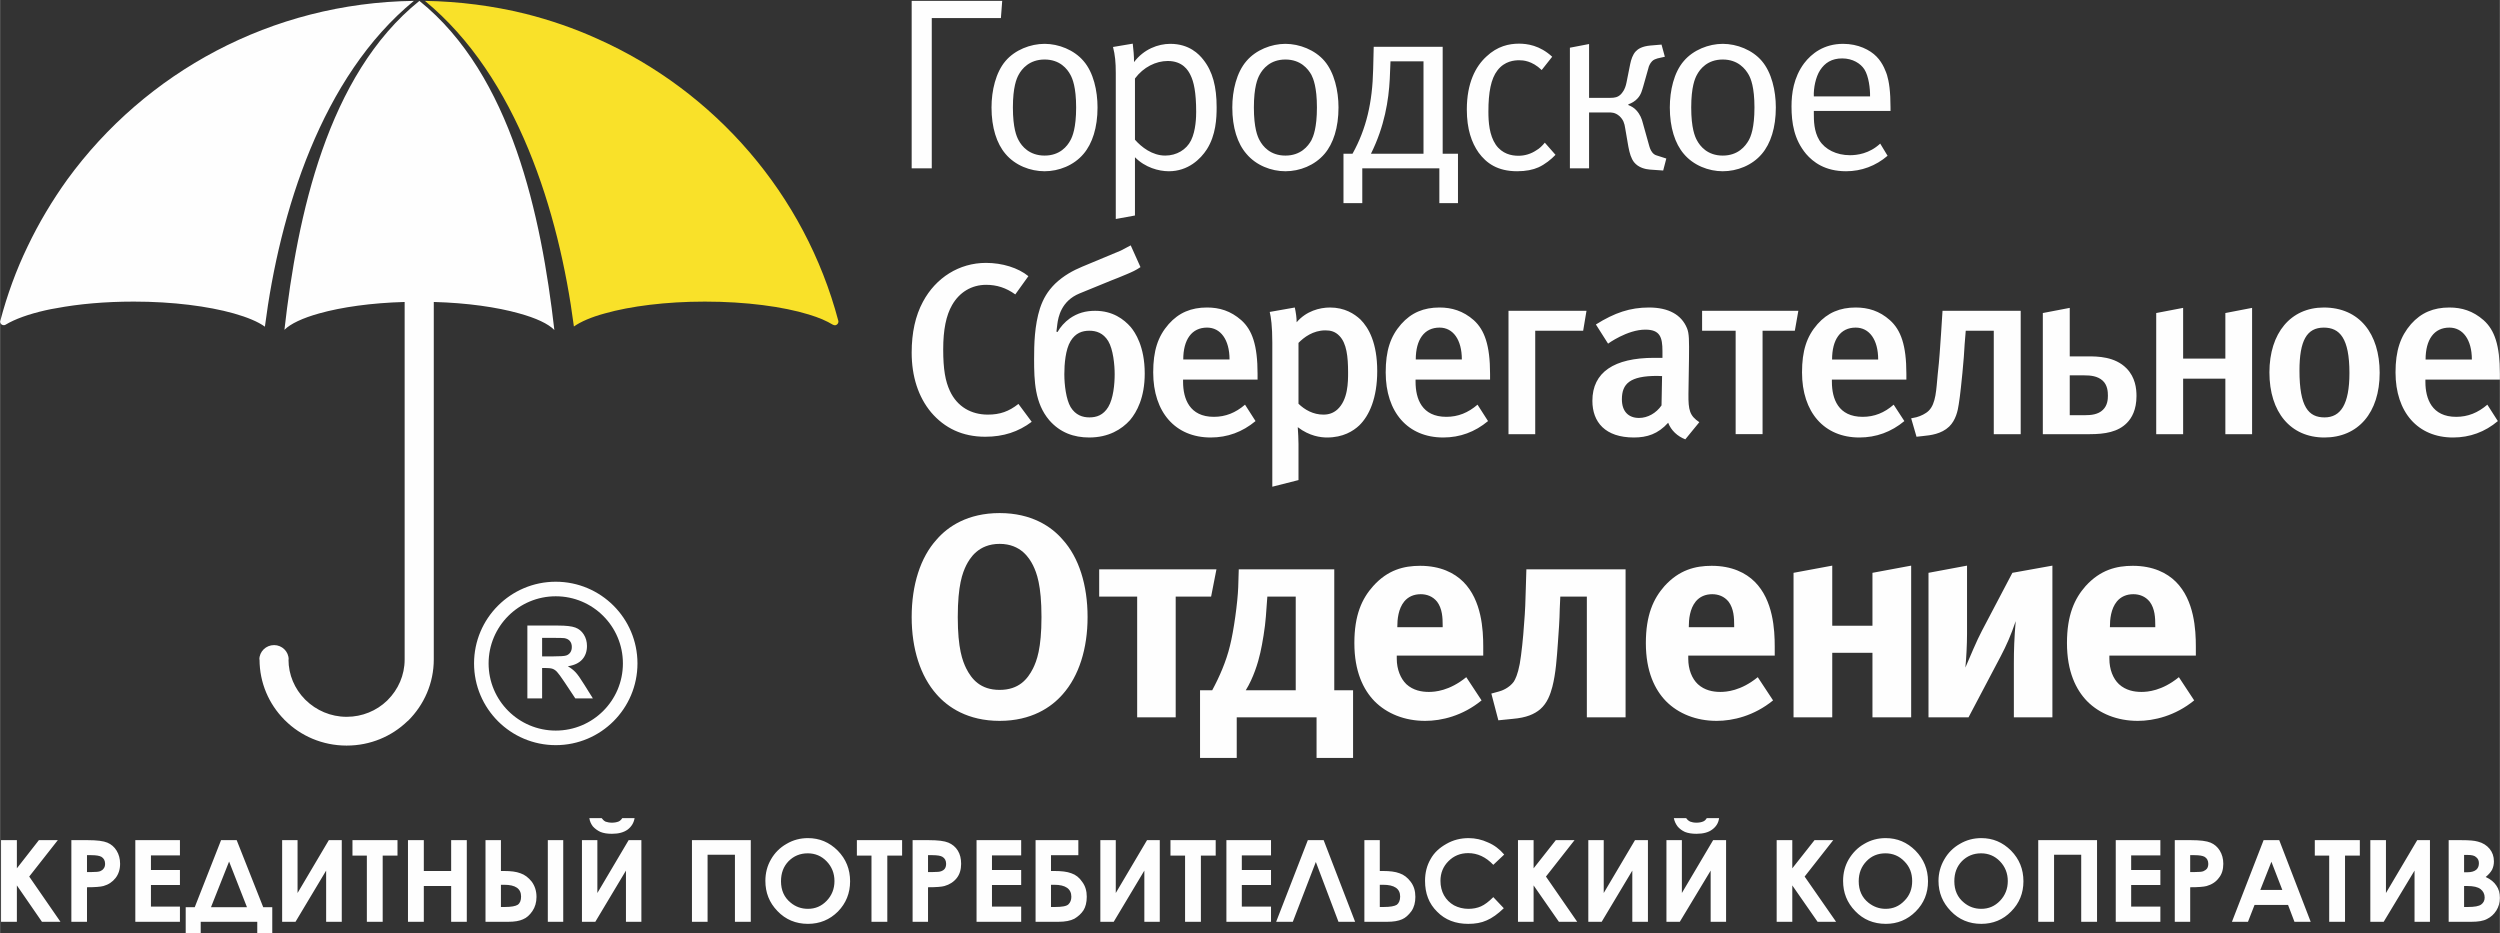
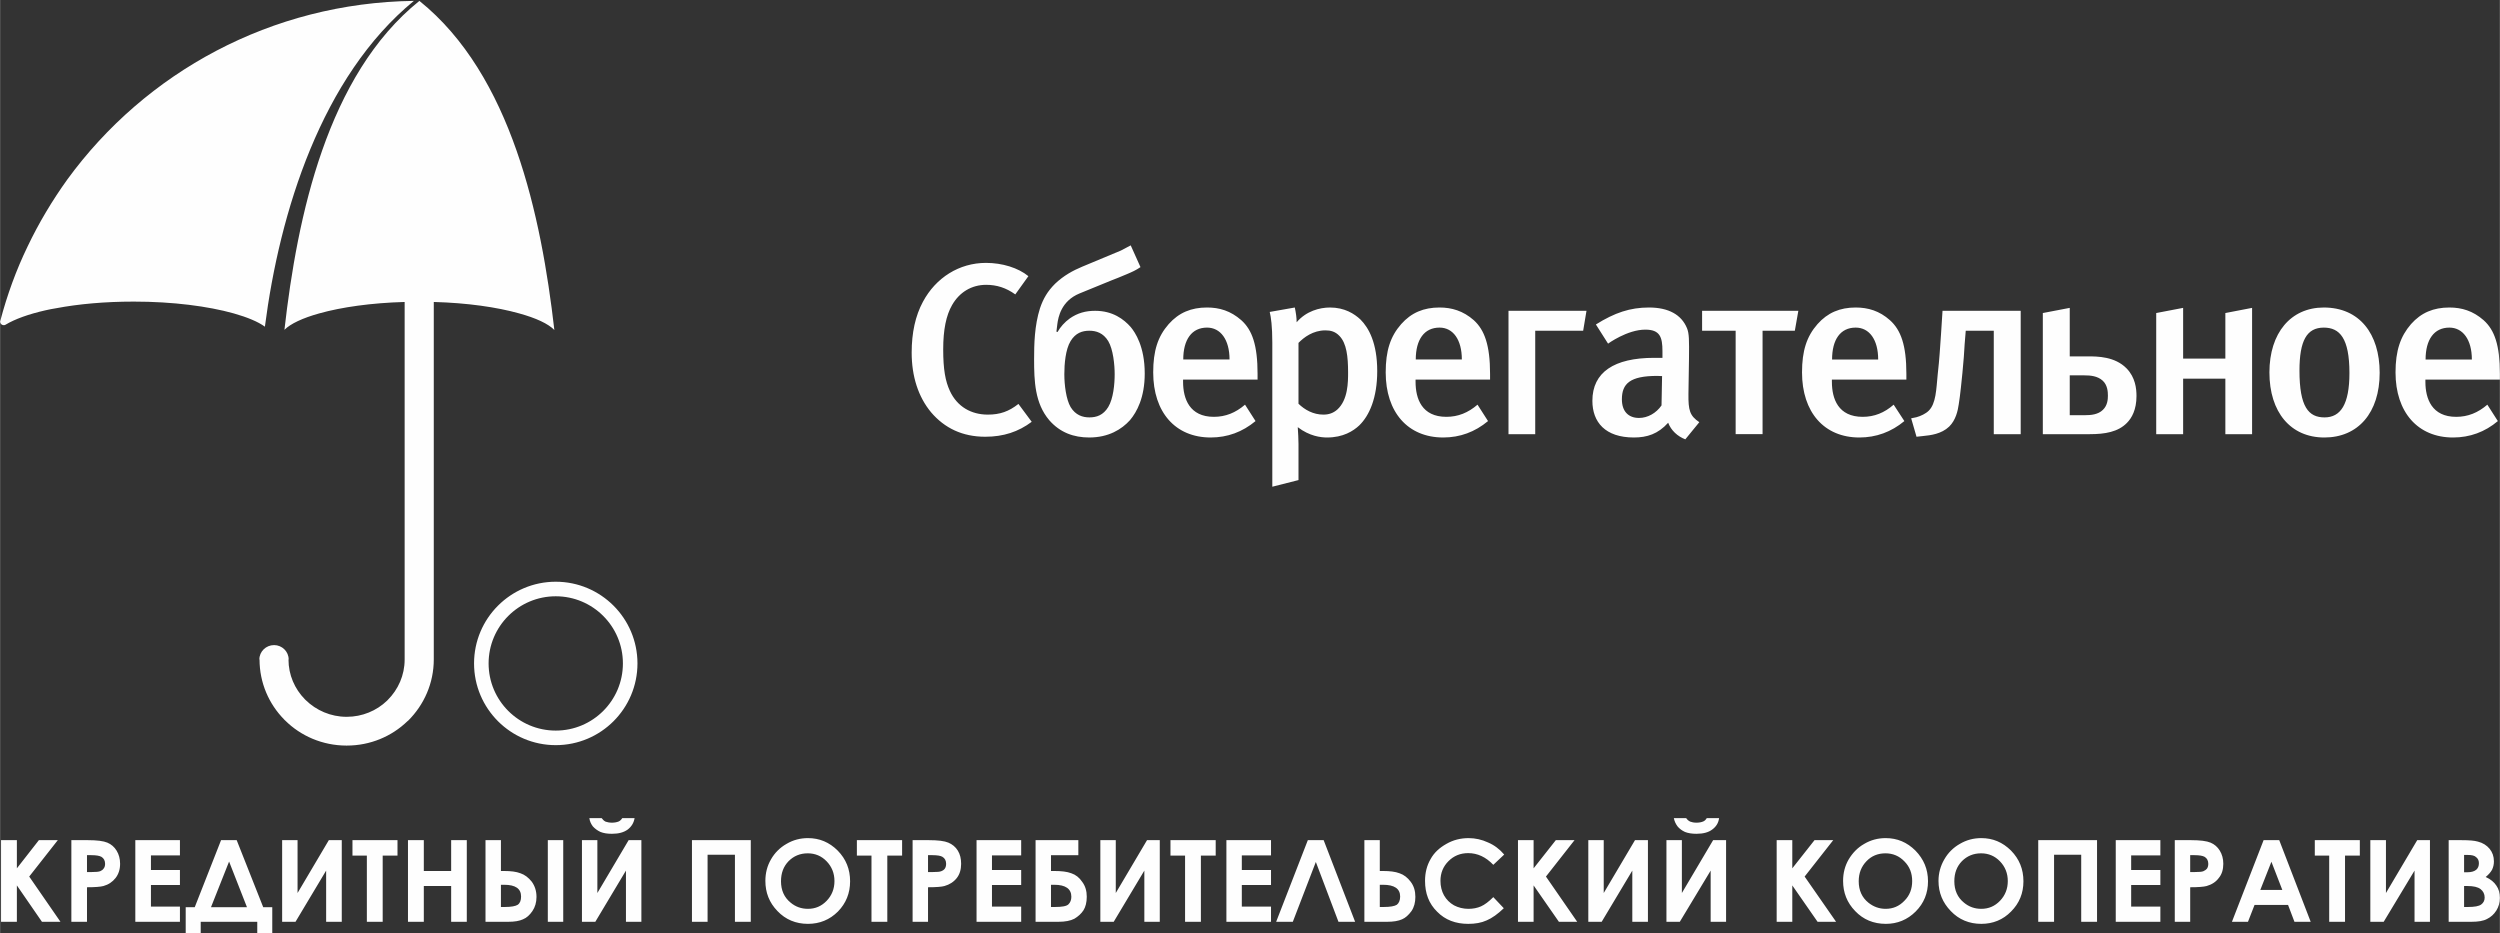
<svg xmlns="http://www.w3.org/2000/svg" xml:space="preserve" width="2315px" height="864px" style="shape-rendering:geometricPrecision; text-rendering:geometricPrecision; image-rendering:optimizeQuality; fill-rule:evenodd; clip-rule:evenodd" viewBox="0 0 2315 864.08">
  <rect x="0" y="0" width="2315" height="864.08" fill="#333333" stroke="none" />
  <defs>
    <style type="text/css">  .fil1 {fill:#F9E129} .fil0 {fill:#FEFEFE;fill-rule:nonzero} .fil2 {fill:#FEFEFE;fill-rule:nonzero}  </style>
  </defs>
  <g id="Слой_x0020_1">
    <g id="_993454832">
      <path class="fil0" d="M514.57 538.73c20.9,0 39.81,8.48 53.51,22.17 13.69,13.69 22.16,32.61 22.16,53.5 0,20.9 -8.47,39.81 -22.16,53.51 -13.7,13.69 -32.62,22.16 -53.51,22.16 -20.89,0 -39.81,-8.47 -53.5,-22.16 -13.69,-13.7 -22.16,-32.62 -22.16,-53.51 0,-20.89 8.47,-39.81 22.16,-53.5 13.69,-13.69 32.61,-22.17 53.5,-22.17zm43.98 31.69c-11.25,-11.25 -26.8,-18.21 -43.98,-18.21 -17.17,0 -32.72,6.96 -43.98,18.21 -11.25,11.26 -18.21,26.81 -18.21,43.98 0,17.18 6.96,32.73 18.21,43.98 11.26,11.25 26.81,18.21 43.98,18.21 17.18,0 32.73,-6.96 43.98,-18.21 11.25,-11.25 18.21,-26.8 18.21,-43.98 0,-17.17 -6.96,-32.72 -18.21,-43.98z" />
-       <path class="fil0" d="M488.28 646.77l0 -67.44 28.69 0c7.2,0 12.44,0.62 15.71,1.83 3.28,1.2 5.89,3.36 7.85,6.45 1.96,3.11 2.95,6.64 2.95,10.63 0,5.07 -1.48,9.24 -4.44,12.54 -2.97,3.29 -7.4,5.37 -13.3,6.23 2.94,1.71 5.35,3.6 7.25,5.65 1.92,2.06 4.49,5.72 7.73,10.96l8.22 13.15 -16.28 0 -9.76 -14.72c-3.5,-5.23 -5.9,-8.53 -7.21,-9.89 -1.28,-1.35 -2.65,-2.29 -4.09,-2.79 -1.46,-0.51 -3.76,-0.76 -6.89,-0.76l-2.77 0 0 28.16 -13.66 0zm13.66 -38.9l10.08 0c6.53,0 10.6,-0.28 12.23,-0.83 1.62,-0.55 2.9,-1.5 3.81,-2.86 0.93,-1.34 1.39,-3.04 1.39,-5.06 0,-2.28 -0.62,-4.1 -1.83,-5.51 -1.2,-1.4 -2.92,-2.28 -5.11,-2.64 -1.12,-0.16 -4.43,-0.24 -9.94,-0.24l-10.63 0 0 17.14z" />
    </g>
-     <path class="fil1" d="M393.41 0.82c31.93,0.51 63.18,4.61 93.06,11.95 23.05,5.81 45.25,13.49 66.42,23.05 109.28,48.66 192.43,144.45 223.34,261.24 0.51,1.71 -0.69,3.59 -2.39,4.1 -1.03,0.17 -1.88,0 -2.74,-0.51 -2.73,-1.71 -5.97,-3.24 -9.73,-4.95 -3.76,-1.54 -7.85,-3.08 -12.46,-4.44 -23.91,-7.34 -58.23,-11.95 -96.31,-11.95 -36.19,0 -68.98,4.27 -92.54,10.92 -12.64,3.42 -22.37,7.69 -28.69,12.13 -13.83,-106.04 -52.59,-231.36 -137.96,-301.54z" />
+     <path class="fil1" d="M393.41 0.82z" />
    <path class="fil2" d="M401.61 279.65l0 331.08c0,22.02 -9.05,42 -23.57,56.51 -0.34,0.17 -0.51,0.52 -0.85,0.69 -14.51,14 -34.32,22.54 -56.18,22.54l0 0.17 -0.17 0 0 -0.17c-22.19,0 -42.51,-8.88 -57.03,-23.4 -0.34,-0.17 -0.51,-0.51 -0.68,-0.68 -14.17,-14.34 -22.88,-33.98 -22.88,-55.66l-0.17 0c0,-7.35 6.15,-13.32 13.66,-13.32 7.34,0 13.49,5.97 13.49,13.32l-0.17 0c0,14.34 5.8,27.32 15.19,36.88 0.17,0.17 0.52,0.51 0.69,0.68 9.73,9.56 23.22,15.54 37.9,15.54l0.17 0c14.35,0 27.66,-5.64 37.23,-14.86 0.34,-0.34 0.51,-0.51 0.68,-0.68 9.73,-9.73 15.71,-22.88 15.71,-37.56l0 -331.08c-30.74,0.85 -58.4,4.78 -79.06,10.58 -15.37,4.27 -26.63,9.57 -32.27,15.2 11.95,-105.52 39.61,-235.97 124.99,-304.61 85.37,68.64 112.86,199.26 124.98,304.78 -5.63,-5.8 -17.07,-11.1 -32.61,-15.37 -20.66,-5.8 -48.15,-9.73 -79.05,-10.58zm-156.41 22.88l0 0c-6.32,-4.61 -16.22,-8.71 -28.86,-12.3 -23.73,-6.65 -56.34,-10.92 -92.54,-10.92l-0.17 0c-26.47,0 -51.05,2.22 -71.71,6.14 -3.42,0.52 -6.66,1.2 -9.74,1.88 -15.88,3.59 -28.51,8.2 -37.05,13.32 -1.54,1.02 -3.59,0.51 -4.61,-1.02 -0.51,-0.86 -0.68,-1.71 -0.34,-2.57 6.32,-23.9 14.68,-46.95 25.27,-68.81 10.42,-21.85 22.88,-42.68 36.88,-62.15 72.06,-98.86 188.68,-163.58 320.84,-165.28 -85.55,70.18 -124.31,195.68 -137.97,301.71z" />
-     <path class="fil2" d="M844.18 0.82l0 155.04 18.61 0 0 -139.16 64.03 0 1.2 -15.88 -83.84 0zm123.11 39.78l0 0c-13.15,0 -27.49,5.64 -36.2,15.88 -9.05,10.59 -12.97,27.49 -12.97,43.03 0,18.61 4.78,33.47 12.97,43.03 8.88,10.58 22.88,16.05 36.2,16.05 13.15,0 27.15,-5.47 36.03,-16.05 8.2,-9.56 12.98,-24.42 12.98,-43.03 0,-15.54 -3.76,-32.44 -12.98,-43.03 -8.71,-10.24 -23.05,-15.88 -36.03,-15.88zm0 14.52l0 0c14.17,0 21,8.7 23.91,14.17 1.87,3.41 5.29,11.27 5.29,30.22 0,19.12 -3.42,26.98 -5.29,30.39 -2.91,5.47 -9.74,14.18 -23.91,14.18 -14.17,0 -21.17,-8.71 -24.07,-14.18 -1.88,-3.41 -5.3,-11.27 -5.3,-30.39 0,-18.95 3.42,-26.81 5.3,-30.22 2.9,-5.47 9.9,-14.17 24.07,-14.17zm63.35 -11.61l0 0c1.88,7.34 2.56,14 2.56,24.24l0 135.06 17.76 -3.24 0 -53.96c9.39,9.56 22.03,12.98 31.41,12.98 17.76,0 29.37,-11.27 35.18,-20.32 8.37,-13.15 9.05,-28.69 9.05,-38.93 0,-18.95 -3.59,-33.13 -12.47,-44.22 -3.75,-4.78 -12.8,-14.52 -30.39,-14.52 -11.44,0 -24.59,4.95 -33.64,16.91 0,-5.81 -0.51,-11.44 -1.19,-17.08l-18.27 3.08zm20.32 29.19l0 0c7.85,-10.58 19.46,-16.22 30.39,-16.22 13.83,0 18.95,8.71 21,12.98 3.08,6.15 5.3,15.88 5.3,34.15 0,4.1 -0.18,17.24 -4.78,26.46 -4.27,8.54 -13.32,14.01 -23.91,14.01 -11.95,0 -22.03,-7.86 -28,-14.69l0 -56.69zm139.33 -32.1l0 0c-12.98,0 -27.32,5.64 -36.03,15.88 -9.22,10.59 -13.15,27.49 -13.15,43.03 0,18.61 4.78,33.47 13.15,43.03 8.88,10.58 22.88,16.05 36.03,16.05 13.32,0 27.15,-5.47 36.2,-16.05 8.19,-9.56 12.97,-24.42 12.97,-43.03 0,-15.54 -3.92,-32.44 -12.97,-43.03 -8.71,-10.24 -23.23,-15.88 -36.2,-15.88zm0 14.52l0 0c14.17,0 21,8.7 24.07,14.17 1.71,3.41 5.12,11.27 5.12,30.22 0,19.12 -3.41,26.98 -5.12,30.39 -3.07,5.47 -9.9,14.18 -24.07,14.18 -14.17,0 -21,-8.71 -23.91,-14.18 -1.87,-3.41 -5.29,-11.27 -5.29,-30.39 0,-18.95 3.42,-26.81 5.29,-30.22 2.91,-5.47 9.74,-14.17 23.91,-14.17zm159.82 87.25l0 0 -14.17 0 0 -99.04 -63.87 0 -0.51 20.84c-0.68,30.73 -6.31,55.15 -19.12,78.2l-8.37 0 0 45.76 17.42 0 0 -32.27 71.37 0 0 32.27 17.25 0 0 -45.76zm-31.93 -85.55l0 0 0 85.55 -48.67 0c12.64,-25.44 16.4,-49.52 17.42,-69.16l0.68 -16.39 30.57 0zm112.35 75.3l0 0c-2.22,2.73 -4.95,5.47 -8.03,7.17 -4.61,3.08 -10.24,4.96 -16.39,4.96 -6.49,0 -15.02,-1.71 -21,-10.25 -5.98,-8.88 -6.83,-20.83 -6.83,-30.73 0,-17.76 2.39,-30.4 8.37,-38.08 6.66,-8.71 15.71,-9.39 20.14,-9.39 3.42,0 11.79,0.34 20.84,9.05l9.73 -12.3c-11.44,-10.58 -23.22,-12.12 -30.74,-12.12 -9.05,0 -19.97,2.22 -30.22,11.95 -10.07,9.22 -18.1,24.59 -18.1,49.01 0,18.27 4.44,30.73 10.93,39.95 7.17,9.74 17.42,17.25 35.69,17.25 8.19,0 14.68,-1.37 19.63,-3.59 6.15,-2.73 11.96,-7.51 15.88,-11.61l-9.9 -11.27zm23.22 23.74l0 0 17.76 0 0 -51.74 17.76 0c2.73,0 6.31,-0.17 10.41,3.42 3.59,3.41 4.61,6.65 5.29,11.26l2.91 16.91c1.19,6.32 2.56,10.93 5.29,14.51 4.1,5.13 10.59,6.49 14.68,6.83l12.3 0.86 2.9 -11.1 -4.27 -1.37c-4.1,-1.36 -5.8,-1.71 -6.66,-2.39 -2.73,-1.71 -4.09,-5.12 -4.78,-7.51l-5.97 -21.35c-1.03,-4.26 -2.57,-8.19 -6.15,-12.12 -1.88,-2.05 -4.27,-3.58 -7.34,-4.78l0 -0.68c3.07,-1.03 6.49,-3.08 8.53,-5.47 3.42,-3.58 4.27,-8.02 5.3,-11.27l4.78 -16.9c0.17,-1.19 1.36,-4.27 3.41,-6.32 1.54,-1.53 3.42,-2.05 4.95,-2.56l6.84 -1.54 -3.08 -11.26 -10.07 0.85c-8.03,0.68 -11.78,3.24 -13.83,5.46 -2.73,2.91 -4.27,7.52 -5.13,11.79l-3.41 17.07c-1.37,7 -4.27,9.73 -5.12,10.76 -2.91,2.9 -5.64,3.41 -10.25,3.41l-19.29 0 0 -49.86 -17.76 3.42 0 111.67zm141.55 -115.26l0 0c-12.98,0 -27.32,5.64 -36.03,15.88 -9.22,10.59 -12.98,27.49 -12.98,43.03 0,18.61 4.79,33.47 12.98,43.03 8.88,10.58 22.88,16.05 36.03,16.05 13.32,0 27.32,-5.47 36.2,-16.05 8.19,-9.56 12.97,-24.42 12.97,-43.03 0,-15.54 -3.92,-32.44 -12.97,-43.03 -8.71,-10.24 -23.05,-15.88 -36.2,-15.88zm0 14.52l0 0c14.17,0 21,8.7 24.07,14.17 1.88,3.41 5.3,11.27 5.3,30.22 0,19.12 -3.42,26.98 -5.3,30.39 -3.07,5.47 -9.9,14.18 -24.07,14.18 -14.17,0 -21,-8.71 -23.91,-14.18 -1.87,-3.41 -5.29,-11.27 -5.29,-30.39 0,-18.95 3.42,-26.81 5.29,-30.22 2.91,-5.47 9.74,-14.17 23.91,-14.17zm155.38 47.63l0 0 0 -2.73c0,-15.54 -1.37,-24.24 -3.25,-30.56 -0.68,-1.88 -3.41,-10.76 -9.73,-17.08 -5.97,-6.14 -16.9,-11.78 -30.9,-11.78 -17.76,0 -29.2,8.88 -36.2,18.1 -9.73,13.15 -11.61,28 -11.61,39.79 0,15.53 2.39,30.73 13.49,44.05 6.49,7.51 17.41,16.05 37.05,16.05 14.17,0 27.49,-4.95 38.42,-14.34l-6.83 -11.27c-10.08,9.39 -21.52,10.75 -28,10.75 -12.47,0 -23.06,-5.29 -28.35,-13.83 -5.12,-8.36 -5.12,-18.61 -5.12,-24.58l0 -2.57 71.03 0zm-71.03 -13.48l0 0c-0.34,-7.69 1.71,-17.93 5.8,-24.25 4.44,-6.83 10.76,-10.93 20.49,-10.93 9.74,0 17.08,4.78 20.49,10.08 4.1,6.31 5.47,18.27 5.3,25.1l-52.08 0z" />
    <path class="fil2" d="M955.34 390.63l-12.29 -16.56c-8.88,7 -17.08,9.9 -28.35,9.9 -15.19,0 -28.34,-7.17 -35.17,-22.02 -4.1,-8.88 -6.15,-19.64 -6.15,-38.42 0,-18.27 2.73,-31.42 8.2,-40.98 6.83,-11.95 18.1,-18.78 31.59,-18.78 9.73,0 18.44,2.73 26.97,8.88l12.13 -16.91c-9.4,-7.68 -24.08,-12.29 -39.28,-12.29 -24.75,0 -46.44,13.66 -58.39,36.03 -7,12.97 -10.42,28.68 -10.42,47.12 0,22.03 6.15,40.98 17.93,55.16 12.47,14.68 29.03,22.7 50.2,22.7 16.91,0 30.74,-4.61 43.03,-13.83zm91.69 -163.4l0 0 -9.05 4.78 -36.03 15.03c-8.19,3.41 -17.07,8.19 -24.93,15.7 -7,7 -10.92,13.66 -14,22.71 -5.12,16.05 -5.46,33.47 -5.46,47.13 0,20.32 0.68,40.81 14,56.52 10.07,11.61 22.88,16.05 37.05,16.05 17.93,0 30.05,-7.52 37.74,-16.05 6.32,-7.52 13.66,-20.83 13.66,-43.2 0,-25.1 -8.88,-38.08 -12.98,-43.03 -6.32,-7.17 -16.56,-15.03 -32.95,-15.03 -8.88,0 -16.22,2.05 -23.4,7 -4.95,3.59 -8.7,7.86 -11.44,12.64l-1.02 -0.34 0.85 -7c0.86,-6.49 3.59,-21.35 20.49,-28.35l30.05 -12.29c3.42,-1.37 7.69,-2.9 13.49,-5.46 5.3,-2.22 8.71,-3.76 12.98,-6.66l-9.05 -20.15zm-38.25 79.05l0 0c6.32,0 12.81,2.05 17.42,9.57 4.61,7.68 5.98,22.02 5.98,30.73 0,9.05 -1.2,22.54 -5.98,30.39 -4.61,7.52 -10.76,9.57 -17.42,9.57 -6.31,0 -12.8,-2.05 -17.41,-9.57 -4.1,-7 -5.81,-20.31 -5.81,-30.39 0,-9.39 1.03,-22.88 5.81,-30.73 4.61,-7.52 10.75,-9.57 17.41,-9.57zm155.73 45.25l0 0 0 -5.29c0,-26.64 -4.96,-40.64 -15.03,-49.69 -9.9,-8.71 -20.32,-11.78 -31.76,-11.78 -14.68,0 -26.12,4.78 -35.52,15.37 -10.07,11.44 -14.34,24.76 -14.34,44.73 0,36.89 20.49,60.28 53.27,60.28 15.54,0 29.37,-5.12 41.5,-15.2l-9.74 -15.2c-8.7,7.52 -18.1,11.27 -28.85,11.27 -22.54,0 -28.52,-16.73 -28.52,-32.44l0 -2.05 68.99 0zm-25.96 -18.61l0 0 -42.86 0c0,-18.44 7.86,-29.54 22.03,-29.54 12.46,0 20.83,11.1 20.83,29.54zm37.22 -44.05l0 0c1.2,4.95 2.39,13.32 2.39,28.51l0 133.36 24.25 -6.15 0 -33.47c0,-4.26 -0.34,-10.41 -0.68,-15.53 10.92,8.36 21.34,9.56 27.15,9.56 14.85,0 24.24,-5.98 29.71,-11.1 9.39,-9.05 16.73,-25.44 16.73,-50.37 0,-26.13 -7.86,-40.13 -15.54,-47.81 -5.63,-5.29 -14.68,-11.1 -28.17,-11.1 -9.56,0 -22.03,3.24 -30.91,13.66 0,-4.27 -0.68,-8.88 -1.7,-13.66l-23.23 4.1zm26.64 28.68l0 0c4.95,-5.12 13.49,-11.61 24.93,-11.61 4.78,0 9.05,1.03 12.98,5.13 6.65,6.83 8.02,19.12 8.02,33.8 0,8.88 0,25.45 -10.07,34.49 -3.76,3.25 -7.86,4.61 -12.81,4.61 -9.39,0 -17.24,-4.44 -23.05,-10.07l0 -56.35zm177.41 33.98l0 0 0 -5.29c0,-26.64 -5.13,-40.64 -15.03,-49.69 -9.9,-8.71 -20.49,-11.78 -31.76,-11.78 -14.68,0 -26.12,4.78 -35.51,15.37 -10.08,11.44 -14.35,24.76 -14.35,44.73 0,36.89 20.49,60.28 53.28,60.28 15.54,0 29.37,-5.12 41.49,-15.2l-9.73 -15.2c-8.71,7.52 -18.1,11.27 -28.86,11.27 -22.71,0 -28.52,-16.73 -28.52,-32.44l0 -2.05 68.99 0zm-26.13 -18.61l0 0 -42.68 0c0,-18.44 7.85,-29.54 22.02,-29.54 12.47,0 20.66,11.1 20.66,29.54zm67.96 -26.64l0 0 44.39 0 3.08 -18.44 -72.23 0 0 114.23 24.76 0 0 -95.79zm151.96 84.7l0 0c-8.87,-5.98 -10.24,-10.93 -10.07,-26.3l0.51 -32.78c0.17,-17.08 0.17,-23.05 -1.87,-28.01 -5.13,-12.46 -17.08,-19.12 -35.18,-19.12 -17.42,0 -31.76,4.78 -49.17,15.71l11.27 17.76c0,0 17.75,-12.98 34.49,-12.98 13.66,0 15.88,7 15.88,19.98l0 6.14 -7.69 0c-37.05,0 -57.2,13.32 -57.2,39.79 0,19.81 11.95,33.98 38.42,33.98 12.29,0 22.37,-3.25 31.76,-13.66 2.73,7.17 8.71,12.63 15.88,15.37l12.97 -15.88zm-34.49 -42.69l0 0 -0.51 27.15c-4.95,7.17 -12.8,11.61 -20.83,11.61 -10.07,0 -15.88,-6.32 -15.88,-17.25 0,-14.51 7.51,-21.68 32.61,-21.68 1.88,0 4.61,0.17 4.61,0.17zm93.06 -42.01l0 0 29.88 0 3.25 -18.44 -89.13 0 0 18.44 31.07 0 0 95.79 24.93 0 0 -95.79zm133.18 45.25l0 0 0 -5.29c0,-26.64 -5.12,-40.64 -15.19,-49.69 -9.73,-8.71 -20.32,-11.78 -31.76,-11.78 -14.51,0 -25.96,4.78 -35.35,15.37 -10.07,11.44 -14.34,24.76 -14.34,44.73 0,36.89 20.49,60.28 53.1,60.28 15.54,0 29.54,-5.12 41.67,-15.2l-9.91 -15.2c-8.54,7.52 -17.93,11.27 -28.68,11.27 -22.71,0 -28.52,-16.73 -28.52,-32.44l0 -2.05 68.98 0zm-26.12 -18.61l0 0 -42.69 0c0,-18.44 7.69,-29.54 21.86,-29.54 12.63,0 20.83,11.1 20.83,29.54zm59.59 -45.08l0 0 -1.37 21.35c-1.02,14 -1.36,22.19 -3.07,37.39 -1.37,14 -1.54,27.15 -8.37,33.81 -2.73,2.73 -7.51,4.95 -11.27,5.97l-4.95 1.03 4.95 17.07 6.15 -0.68c7,-0.68 16.91,-1.88 24.08,-8.71 6.14,-5.97 8.02,-14.68 8.88,-20.66 1.36,-8.19 2.73,-22.37 3.41,-29.19 1.03,-10.25 1.71,-19.64 2.05,-26.47l1.02 -12.47 25.96 0 0 95.79 24.93 0 0 -114.23 -72.4 0zm92.89 2.05l0 0 0 112.18 43.54 0c14,0 26.12,-2.04 34.32,-10.41 4.44,-4.44 8.88,-12.13 8.88,-24.93 0,-6.83 -1.03,-17.25 -9.22,-25.61 -10.76,-10.93 -26.64,-11.1 -36.03,-11.1l-16.56 0 0 -44.91 -24.93 4.78zm24.93 57.72l0 0 13.66 0c5.29,0 12.12,0.51 16.9,4.95 4.44,4.1 4.78,10.24 4.78,13.83 0,3.41 -0.34,9.05 -4.61,13.14 -4.44,4.44 -11.27,4.96 -16.39,4.96l-14.34 0 0 -36.88zm105.01 3.07l0 0 39.1 0 0 51.39 24.76 0 0 -116.96 -24.76 4.78 0 42.18 -39.1 0 0 -46.96 -24.93 4.78 0 112.18 24.93 0 0 -51.39zm182.01 -5.46l0 0c0,-36.2 -18.78,-60.45 -51.73,-60.45 -30.57,0 -50.37,23.56 -50.37,60.1 0,36.89 19.63,60.28 50.88,60.28 31.24,0 51.22,-22.88 51.22,-59.93zm-28 0.17l0 0c0,29.19 -8.2,41.15 -23.05,41.15 -14.86,0 -23.22,-9.74 -23.22,-43.37 0,-27.84 6.83,-39.79 22.54,-39.79 14.68,0 23.73,9.73 23.73,42.01zm139.33 6.14l0 0 0 -5.29c0,-26.64 -4.95,-40.64 -15.03,-49.69 -9.9,-8.71 -20.32,-11.78 -31.75,-11.78 -14.69,0 -26.13,4.78 -35.52,15.37 -9.9,11.44 -14.34,24.76 -14.34,44.73 0,36.89 20.66,60.28 53.27,60.28 15.54,0 29.54,-5.12 41.49,-15.2l-9.73 -15.2c-8.71,7.52 -18.1,11.27 -28.86,11.27 -22.54,0 -28.51,-16.73 -28.51,-32.44l0 -2.05 68.98 0zm-25.95 -18.61l0 0 -42.86 0c0,-18.44 7.85,-29.54 22.03,-29.54 12.46,0 20.83,11.1 20.83,29.54z" />
-     <path class="fil2" d="M925.63 475.15c-29.54,0 -47.98,12.47 -58.4,24.59 -15.02,16.56 -23.05,42 -23.05,71.72 0,29.36 8.03,54.63 23.05,71.54 10.42,11.95 28.86,24.59 58.4,24.59 29.54,0 47.98,-12.64 58.39,-24.59 15.03,-16.91 23.06,-42.18 23.06,-71.54 0,-29.72 -8.03,-55.16 -23.06,-71.72 -10.41,-12.12 -28.85,-24.59 -58.39,-24.59zm0 28.52l0 0c19.81,0 27.66,13.49 30.9,19.81 3.42,7 7.86,18.26 7.86,47.98 0,29.36 -4.44,40.63 -7.86,47.63 -4.95,9.74 -12.97,19.81 -30.9,19.81 -17.93,0 -25.95,-10.07 -30.91,-19.81 -3.41,-7 -7.85,-18.27 -7.85,-47.63 0,-29.72 4.44,-40.98 7.85,-47.98 3.25,-6.32 11.1,-19.81 30.91,-19.81zm163.06 160.67l0 0 0 -111.84 32.79 0 4.95 -25.27 -108.6 0 0 25.27 35.18 0 0 111.84 35.68 0zm164.26 -25.1l0 0 -17.41 0 0 -112.01 -88.45 0 -0.51 16.74c-0.52,13.83 -4.1,40.29 -7.69,54.29 -3.41,14.17 -9.73,28.69 -16.39,40.98l-11.27 0 0 62.67 33.98 0 0 -37.57 73.93 0 0 37.57 33.81 0 0 -62.67zm-53.1 -86.74l0 0 0 86.74 -46.27 0c7,-11.27 11.44,-25.44 13.49,-34.83 1.87,-8.03 4.43,-23.39 5.12,-33.3l1.37 -18.61 26.29 0zm173.65 54.64l0 0 0 -8.36c0,-15.54 -1.37,-42.86 -18.44,-59.94 -8.37,-8.36 -21.35,-14.85 -39.96,-14.85 -15.19,0 -30.05,3.75 -43.54,18.78 -10.41,11.61 -17.41,26.81 -17.41,52.76 0,26.47 8.36,43.2 18.61,53.79 11.44,11.61 28,18.27 46.95,18.27 15.2,0 34.67,-4.61 52.25,-18.96l-14.17 -21.51c-15.71,12.8 -29.2,13.66 -34.66,13.66 -6.66,0 -14.52,-1.37 -20.83,-7.17 -5.3,-5.13 -8.88,-13.66 -8.88,-23.57l0 -2.9 80.08 0zm-37.56 -26.29l0 0 -42.01 0 0 -0.52c0,-6.65 0.85,-16.56 6.49,-23.39 3.58,-4.27 8.71,-6.66 15.2,-6.66 5.46,0 11.09,1.88 15.19,7 4.78,6.49 5.13,14.69 5.13,21.86l0 1.71zm133.52 83.49l0 0 35.86 0 0 -137.11 -91.87 0 -0.51 17.25c-0.34,11.95 -0.51,20.49 -1.71,34.49 -0.68,10.93 -2.39,27.32 -3.92,35.85 -1.88,9.91 -4.1,14.18 -5.47,16.4 -4.1,5.8 -11.1,8.53 -14,9.22l-6.83 1.87 6.49 24.76 13.49 -1.36c12.29,-1.03 19.81,-4.27 25.27,-8.88 6.66,-5.81 9.39,-13.83 11.27,-20.83 3.24,-12.64 4.1,-26.81 5.12,-40.64 2.05,-27.66 1.37,-25.78 1.71,-31.42l0.51 -11.44 24.59 0 0 111.84zm173.99 -57.2l0 0 0 -8.36c0,-15.54 -1.37,-42.86 -18.44,-59.94 -8.37,-8.36 -21.34,-14.85 -39.96,-14.85 -15.19,0 -30.05,3.75 -43.71,18.78 -10.24,11.61 -17.24,26.81 -17.24,52.76 0,26.47 8.36,43.2 18.61,53.79 11.44,11.61 28,18.27 46.96,18.27 15.02,0 34.66,-4.61 52.24,-18.96l-14.17 -21.51c-15.71,12.8 -29.2,13.66 -34.66,13.66 -6.66,0 -14.51,-1.37 -20.83,-7.17 -5.47,-5.13 -8.88,-13.66 -8.88,-23.57l0 -2.9 80.08 0zm-37.56 -26.29l0 0 -42.01 0 0 -0.52c0,-6.65 0.86,-16.56 6.49,-23.39 3.59,-4.27 8.71,-6.66 15.2,-6.66 5.46,0 11.1,1.88 15.19,7 4.78,6.49 5.13,14.69 5.13,21.86l0 1.71zm90.83 83.49l0 0 0 -59.76 37.23 0 0 59.76 35.85 0 0 -140.52 -35.85 6.66 0 49 -37.23 0 0 -55.66 -35.85 6.66 0 133.86 35.85 0zm126.19 0l0 0 29.88 -56.69c5.12,-9.73 9.39,-19.29 13.83,-32.44 -1.37,15.54 -1.71,26.98 -1.71,39.27l0 49.86 35.69 0 0 -140.52 -37.06 6.66 -28.17 53.61c-4.61,8.54 -11.61,25.44 -15.37,34.15 0.86,-8.2 1.54,-21.68 1.54,-31.25l0 -63.17 -35.69 6.66 0 133.86 37.06 0zm210.53 -57.2l0 0 0 -8.36c0,-15.54 -1.37,-42.86 -18.44,-59.94 -8.37,-8.36 -21.35,-14.85 -39.96,-14.85 -15.19,0 -30.05,3.75 -43.71,18.78 -10.24,11.61 -17.24,26.81 -17.24,52.76 0,26.47 8.36,43.2 18.61,53.79 11.44,11.61 28,18.27 46.95,18.27 15.03,0 34.66,-4.61 52.25,-18.96l-14.17 -21.51c-15.71,12.8 -29.2,13.66 -34.66,13.66 -6.66,0 -14.52,-1.37 -20.83,-7.17 -5.47,-5.13 -8.88,-13.66 -8.88,-23.57l0 -2.9 80.08 0zm-37.57 -26.29l0 0 -42 0 0 -0.52c0,-6.65 0.85,-16.56 6.49,-23.39 3.58,-4.27 8.71,-6.66 15.19,-6.66 5.47,0 11.1,1.88 15.2,7 4.78,6.49 5.12,14.69 5.12,21.86l0 1.71z" />
    <path class="fil2" d="M0.86 778.06l14.66 0 0 26.09 20.38 -26.09 17.52 0 -26.47 33.71 28.94 41.89 -17.14 0 -23.23 -33.7 0 33.7 -14.66 0 0 -75.6zm65.12 0l0 0 15.43 0c8.19,0 14.28,0.76 17.9,2.29 3.62,1.52 6.48,3.99 8.57,7.42 2.09,3.43 3.24,7.43 3.24,12.19 0,5.33 -1.53,9.71 -4.19,13.14 -2.86,3.62 -6.48,6.09 -11.24,7.43 -2.85,0.76 -8,1.14 -15.23,1.14l0 31.99 -14.48 0 0 -75.6zm14.48 29.52l0 0 4.57 0c3.62,0 6.09,-0.19 7.62,-0.76 1.33,-0.57 2.47,-1.34 3.23,-2.48 0.95,-1.14 1.34,-2.66 1.34,-4.38 0,-2.86 -1.15,-5.14 -3.43,-6.47 -1.72,-0.96 -4.76,-1.53 -9.33,-1.53l-4 0 0 15.62zm44.75 -29.52l0 0 41.32 0 0 14.09 -26.85 0 0 13.52 26.85 0 0 13.9 -26.85 0 0 20 26.85 0 0 14.09 -41.32 0 0 -75.6zm79.41 0l0 0 14.47 0 24.57 62.08 8.38 0 0 24.76 -13.9 0 0 -11.24 -52.37 0 0 11.24 -13.9 0 0 -24.76 8.37 0 24.38 -62.08zm7.43 19.81l0 0 -16.76 42.27 33.32 0 -16.56 -42.27zm104.35 -19.81l0 0 0 75.6 -14.47 0 0 -47.41 -28.37 47.41 -12.38 0 0 -75.6 14.28 0 0 48.94 28.95 -48.94 11.99 0zm9.91 0l0 0 41.7 0 0 14.28 -13.71 0 0 61.32 -14.66 0 0 -61.32 -13.33 0 0 -14.28zm51.41 0l0 0 14.67 0 0 28.56 25.32 0 0 -28.56 14.48 0 0 75.6 -14.48 0 0 -33.13 -25.32 0 0 33.13 -14.67 0 0 -75.6zm129.5 0l0 0 14.28 0 0 75.6 -14.28 0 0 -75.6zm-57.7 75.6l0 0 0 -75.6 14.28 0 0 28.56 3.05 0c6.09,0 11.04,0.58 15.04,2.1 4,1.33 7.43,4 10.48,7.81 2.85,4 4.37,8.57 4.37,14.09 0,5.14 -1.33,9.52 -3.8,13.14 -2.48,3.62 -5.34,6.28 -8.76,7.62 -3.24,1.52 -7.81,2.28 -13.53,2.28l-21.13 0zm14.28 -34.28l0 0 0 20.57 3.62 0c5.9,0 9.9,-0.76 12,-2.09 2.09,-1.53 3.04,-4 3.04,-7.62 0,-7.24 -5.14,-10.86 -15.61,-10.86l-3.05 0zm130.07 -41.32l0 0 0 75.6 -14.29 0 0 -47.41 -28.37 47.41 -12.38 0 0 -75.6 14.28 0 0 48.94 28.95 -48.94 11.81 0zm-48.18 -20.38l0 0 11.42 0c0.95,1.34 2.1,2.48 3.62,3.24 1.71,0.57 3.62,0.95 5.9,0.95 2.29,0 4.38,-0.38 6.29,-1.14 1.14,-0.57 2.28,-1.52 3.23,-3.05l11.43 0c-0.76,4.38 -2.86,7.81 -6.28,10.48 -3.62,2.66 -8.38,4 -14.67,4 -4.38,0 -7.81,-0.57 -10.66,-1.72 -2.86,-1.33 -5.14,-3.04 -7.05,-5.14 -1.71,-2.28 -2.85,-4.76 -3.23,-7.62zm95.02 20.38l0 0 54.47 0 0 75.6 -14.67 0 0 -62.08 -25.33 0 0 62.08 -14.47 0 0 -75.6zm107.41 -1.9l0 0c10.66,0 19.8,3.8 27.61,11.61 7.62,7.81 11.43,17.14 11.43,28.38 0,11.04 -3.81,20.37 -11.24,27.99 -7.62,7.62 -16.95,11.43 -27.8,11.43 -11.24,0 -20.76,-4 -28.19,-11.81 -7.62,-7.81 -11.23,-17.14 -11.23,-27.99 0,-7.24 1.71,-13.91 5.14,-19.81 3.43,-6.09 8.38,-11.04 14.47,-14.47 6.1,-3.62 12.76,-5.33 19.81,-5.33zm-0.19 14.09l0 0c-7.05,0 -12.96,2.47 -17.71,7.24 -4.76,4.95 -7.05,11.04 -7.05,18.66 0,8.38 3.05,15.04 8.95,19.8 4.57,3.81 9.9,5.71 16,5.71 6.85,0 12.57,-2.47 17.33,-7.42 4.76,-4.95 7.23,-11.05 7.23,-18.28 0,-7.24 -2.47,-13.33 -7.23,-18.28 -4.76,-4.96 -10.67,-7.43 -17.52,-7.43zm45.51 -12.19l0 0 41.89 0 0 14.28 -13.71 0 0 61.32 -14.66 0 0 -61.32 -13.52 0 0 -14.28zm51.61 0l0 0 15.23 0c8.38,0 14.28,0.76 17.9,2.29 3.62,1.52 6.67,3.99 8.76,7.42 2.1,3.43 3.05,7.43 3.05,12.19 0,5.33 -1.33,9.71 -4,13.14 -2.86,3.62 -6.67,6.09 -11.43,7.43 -2.66,0.76 -7.8,1.14 -15.23,1.14l0 31.99 -14.28 0 0 -75.6zm14.28 29.52l0 0 4.76 0c3.62,0 6.09,-0.19 7.43,-0.76 1.52,-0.57 2.66,-1.34 3.43,-2.48 0.76,-1.14 1.14,-2.66 1.14,-4.38 0,-2.86 -1.14,-5.14 -3.43,-6.47 -1.52,-0.96 -4.76,-1.53 -9.14,-1.53l-4.19 0 0 15.62zm44.94 -29.52l0 0 41.33 0 0 14.09 -27.05 0 0 13.52 27.05 0 0 13.9 -27.05 0 0 20 27.05 0 0 14.09 -41.33 0 0 -75.6zm54.66 75.6l0 0 0 -75.6 39.61 0 0 13.9 -25.33 0 0 14.66 3.24 0c6.28,0 11.61,0.58 15.61,2.1 4,1.33 7.43,4 10.09,8 2.86,3.81 4.19,8.38 4.19,13.71 0,5.33 -1.14,9.52 -3.04,12.57 -2.1,3.23 -4.95,5.71 -8.38,7.81 -3.62,1.9 -8.57,2.85 -14.86,2.85l-21.13 0zm14.28 -34.28l0 0 0 20.57 3.62 0c6.66,0 10.85,-0.76 12.56,-2.48 1.72,-1.71 2.67,-3.99 2.67,-7.04 0,-7.24 -5.33,-11.05 -15.8,-11.05l-3.05 0zm100.74 -41.32l0 0 0 75.6 -14.29 0 0 -47.41 -28.37 47.41 -12.38 0 0 -75.6 14.29 0 0 48.94 28.94 -48.94 11.81 0zm9.9 0l0 0 41.89 0 0 14.28 -13.71 0 0 61.32 -14.66 0 0 -61.32 -13.52 0 0 -14.28zm51.8 0l0 0 41.32 0 0 14.09 -27.04 0 0 13.52 27.04 0 0 13.9 -27.04 0 0 20 27.04 0 0 14.09 -41.32 0 0 -75.6zm103.78 75.6l0 0 -20.95 -55.41 -21.32 55.41 -15.43 0 29.33 -75.6 14.66 0 29.14 75.6 -15.43 0zm24 0l0 0 0 -75.6 14.28 0 0 28.56 3.24 0c5.9,0 11.04,0.58 15.04,2.1 4,1.33 7.43,4 10.29,7.81 3.04,4 4.37,8.57 4.37,14.09 0,5.14 -1.14,9.52 -3.61,13.14 -2.67,3.62 -5.53,6.28 -8.76,7.62 -3.43,1.52 -8,2.28 -13.71,2.28l-21.14 0zm14.28 -34.28l0 0 0 20.57 3.62 0c6.09,0 10.09,-0.76 12.19,-2.09 1.9,-1.53 3.04,-4 3.04,-7.62 0,-7.24 -5.33,-10.86 -15.8,-10.86l-3.05 0zm115.21 -27.99l0 0 -10.09 9.52c-6.86,-7.23 -14.66,-10.85 -23.23,-10.85 -7.24,0 -13.33,2.47 -18.28,7.43 -4.96,4.95 -7.43,11.04 -7.43,18.28 0,4.95 1.14,9.52 3.24,13.33 2.28,4 5.33,7.04 9.33,9.33 4,2.09 8.57,3.23 13.33,3.23 4.19,0 8.19,-0.76 11.61,-2.28 3.43,-1.52 7.24,-4.38 11.43,-8.57l9.71 10.28c-5.52,5.34 -10.85,9.14 -15.8,11.24 -4.96,2.28 -10.67,3.24 -17.14,3.24 -11.62,0 -21.33,-3.62 -28.76,-11.24 -7.62,-7.43 -11.23,-16.95 -11.23,-28.56 0,-7.62 1.71,-14.29 5.14,-20.19 3.23,-5.9 8.19,-10.47 14.66,-14.09 6.28,-3.62 13.14,-5.33 20.57,-5.33 6.09,0 12.18,1.33 17.9,3.99 5.9,2.48 10.85,6.29 15.04,11.24zm12.76 -13.33l0 0 14.47 0 0 26.09 20.57 -26.09 17.33 0 -26.47 33.71 28.95 41.89 -16.95 0 -23.43 -33.7 0 33.7 -14.47 0 0 -75.6zm120.35 0l0 0 0 75.6 -14.47 0 0 -47.41 -28.37 47.41 -12.38 0 0 -75.6 14.28 0 0 48.94 28.95 -48.94 11.99 0zm72.37 0l0 0 0 75.6 -14.28 0 0 -47.41 -28.57 47.41 -12.38 0 0 -75.6 14.29 0 0 48.94 28.94 -48.94 12 0zm-48.37 -20.38l0 0 11.43 0c0.95,1.34 2.09,2.48 3.8,3.24 1.53,0.57 3.43,0.95 5.72,0.95 2.28,0 4.57,-0.38 6.28,-1.14 1.33,-0.57 2.29,-1.52 3.24,-3.05l11.42 0c-0.57,4.38 -2.66,7.81 -6.28,10.48 -3.43,2.66 -8.38,4 -14.66,4 -4.19,0 -7.81,-0.57 -10.67,-1.72 -2.85,-1.33 -5.14,-3.04 -6.85,-5.14 -1.72,-2.28 -2.86,-4.76 -3.43,-7.62zm95.22 20.38l0 0 14.47 0 0 26.09 20.57 -26.09 17.33 0 -26.47 33.71 29.13 41.89 -17.14 0 -23.42 -33.7 0 33.7 -14.47 0 0 -75.6zm100.92 -1.9l0 0c10.67,0 19.81,3.8 27.62,11.61 7.61,7.81 11.61,17.14 11.61,28.38 0,11.04 -3.8,20.37 -11.42,27.99 -7.62,7.62 -16.95,11.43 -27.61,11.43 -11.43,0 -20.95,-4 -28.38,-11.81 -7.62,-7.81 -11.23,-17.14 -11.23,-27.99 0,-7.24 1.71,-13.91 5.14,-19.81 3.61,-6.09 8.38,-11.04 14.47,-14.47 6.1,-3.62 12.76,-5.33 19.8,-5.33zm-0.18 14.09l0 0c-7.05,0 -12.95,2.47 -17.52,7.24 -4.77,4.95 -7.24,11.04 -7.24,18.66 0,8.38 3.05,15.04 8.95,19.8 4.76,3.81 10.09,5.71 15.99,5.71 6.86,0 12.57,-2.47 17.33,-7.42 4.96,-4.95 7.24,-11.05 7.24,-18.28 0,-7.24 -2.28,-13.33 -7.24,-18.28 -4.76,-4.96 -10.66,-7.43 -17.51,-7.43zm88.74 -14.09l0 0c10.66,0 19.8,3.8 27.61,11.61 7.62,7.81 11.43,17.14 11.43,28.38 0,11.04 -3.81,20.37 -11.43,27.99 -7.43,7.62 -16.76,11.43 -27.61,11.43 -11.24,0 -20.76,-4 -28.19,-11.81 -7.61,-7.81 -11.42,-17.14 -11.42,-27.99 0,-7.24 1.9,-13.91 5.33,-19.81 3.43,-6.09 8.38,-11.04 14.47,-14.47 6.1,-3.62 12.76,-5.33 19.81,-5.33zm-0.19 14.09l0 0c-7.05,0 -12.95,2.47 -17.71,7.24 -4.77,4.95 -7.05,11.04 -7.05,18.66 0,8.38 3.05,15.04 8.95,19.8 4.57,3.81 9.9,5.71 16,5.71 6.85,0 12.57,-2.47 17.33,-7.42 4.76,-4.95 7.23,-11.05 7.23,-18.28 0,-7.24 -2.47,-13.33 -7.23,-18.28 -4.76,-4.96 -10.67,-7.43 -17.52,-7.43zm52.94 -12.19l0 0 54.46 0 0 75.6 -14.66 0 0 -62.08 -25.14 0 0 62.08 -14.66 0 0 -75.6zm71.79 0l0 0 41.32 0 0 14.09 -27.04 0 0 13.52 27.04 0 0 13.9 -27.04 0 0 20 27.04 0 0 14.09 -41.32 0 0 -75.6zm54.66 0l0 0 15.23 0c8.19,0 14.28,0.76 17.9,2.29 3.62,1.52 6.47,3.99 8.57,7.42 2.09,3.43 3.24,7.43 3.24,12.19 0,5.33 -1.34,9.71 -4.19,13.14 -2.67,3.62 -6.48,6.09 -11.24,7.43 -2.85,0.76 -7.81,1.14 -15.23,1.14l0 31.99 -14.28 0 0 -75.6zm14.28 29.52l0 0 4.57 0c3.62,0 6.28,-0.19 7.62,-0.76 1.33,-0.57 2.47,-1.34 3.42,-2.48 0.76,-1.14 1.15,-2.66 1.15,-4.38 0,-2.86 -1.15,-5.14 -3.43,-6.47 -1.72,-0.96 -4.76,-1.53 -9.33,-1.53l-4 0 0 15.62zm67.98 -29.52l0 0 14.48 0 29.13 75.6 -15.04 0 -5.91 -15.61 -31.04 0 -6.09 15.61 -14.85 0 29.32 -75.6zm7.24 20l0 0 -10.29 26.09 20.38 0 -10.09 -26.09zm40.18 -20l0 0 41.7 0 0 14.28 -13.71 0 0 61.32 -14.66 0 0 -61.32 -13.33 0 0 -14.28zm106.64 0l0 0 0 75.6 -14.28 0 0 -47.41 -28.56 47.41 -12.38 0 0 -75.6 14.47 0 0 48.94 28.95 -48.94 11.8 0zm17.33 75.6l0 0 0 -75.6 11.81 0c7.05,0 12,0.38 15.23,1.33 4.57,1.14 8.19,3.43 10.86,6.67 2.66,3.24 4,7.04 4,11.62 0,2.85 -0.57,5.33 -1.72,7.8 -1.33,2.29 -3.24,4.57 -5.9,6.67 4.57,2.09 7.81,4.76 9.9,8 2.29,3.23 3.24,7.04 3.24,11.42 0,4.38 -1.14,8.19 -3.24,11.62 -2.28,3.62 -5.14,6.09 -8.57,7.81 -3.43,1.9 -8.38,2.66 -14.47,2.66l-21.14 0zm14.28 -61.89l0 0 0 16 3.24 0c3.43,0 6.1,-0.76 8,-2.29 1.71,-1.52 2.48,-3.42 2.48,-6.09 0,-2.29 -0.77,-4.19 -2.48,-5.52 -1.52,-1.53 -4.19,-2.1 -7.43,-2.1l-3.81 0zm0 28.76l0 0 0 19.42 3.62 0c6.1,0 10.1,-0.76 12.19,-2.28 2.09,-1.53 3.24,-3.62 3.24,-6.48 0,-3.24 -1.34,-5.9 -3.81,-7.81 -2.48,-1.9 -6.48,-2.85 -12.19,-2.85l-3.05 0z" />
  </g>
</svg>